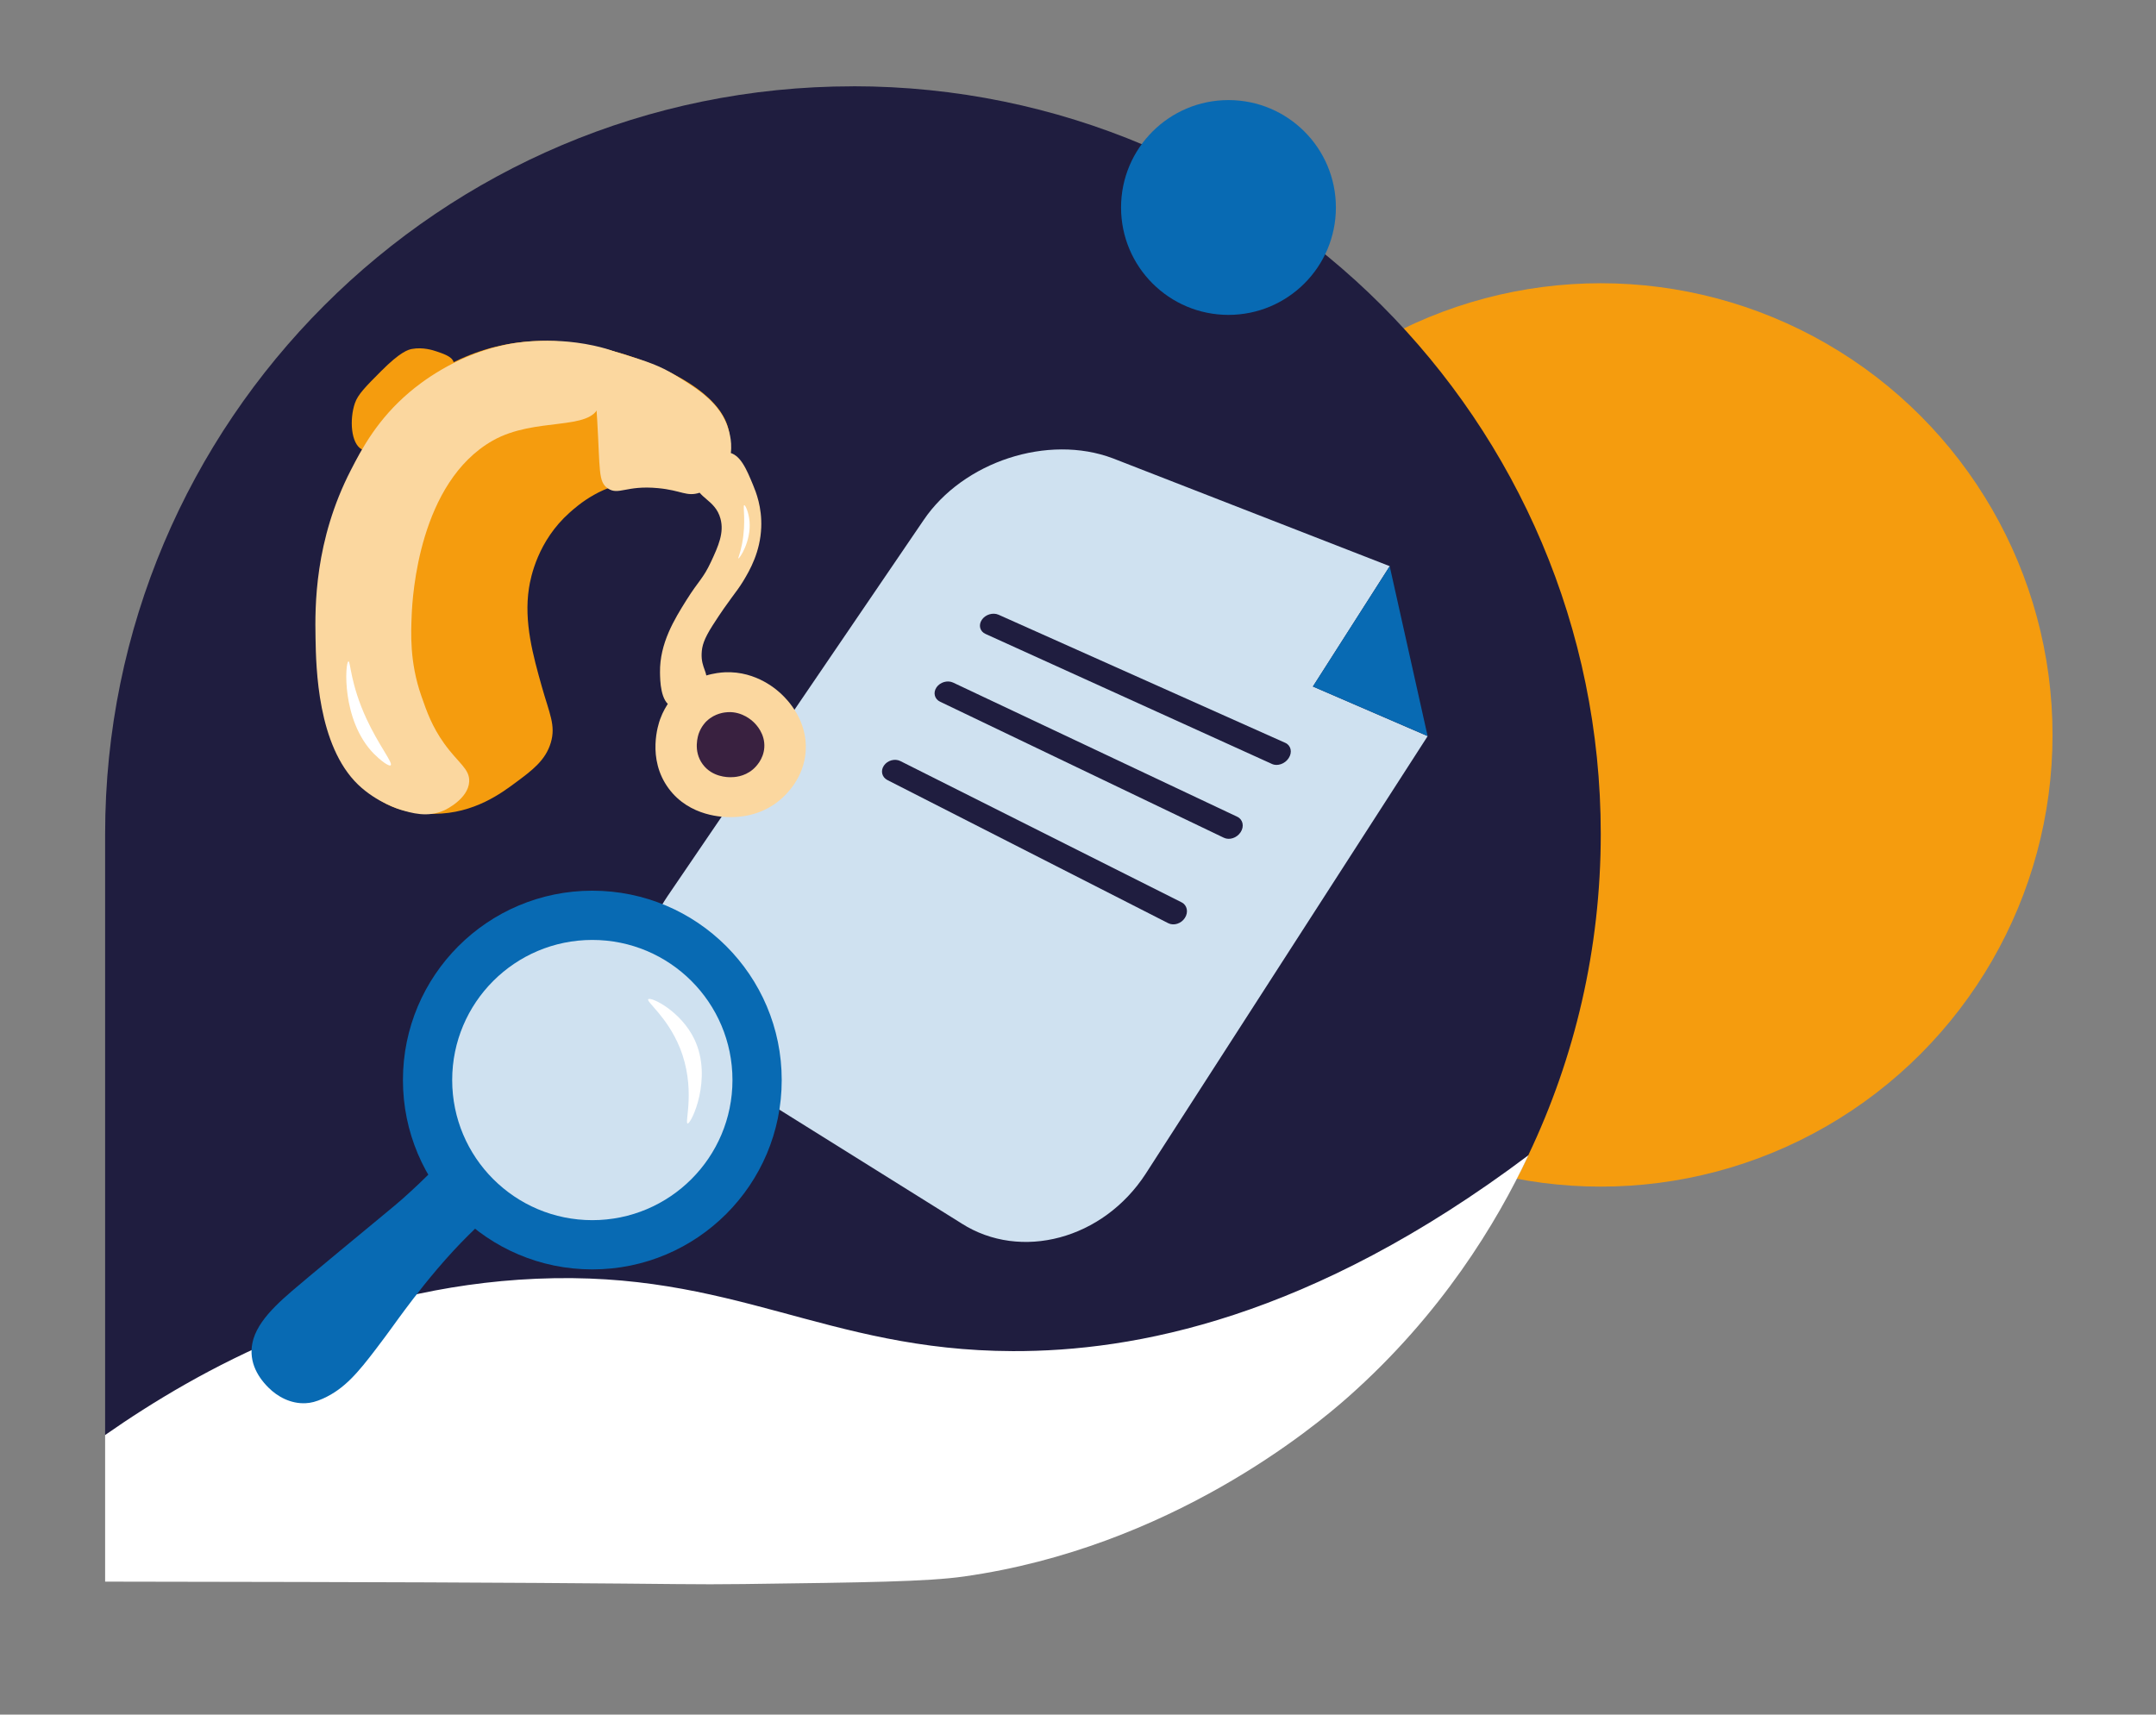
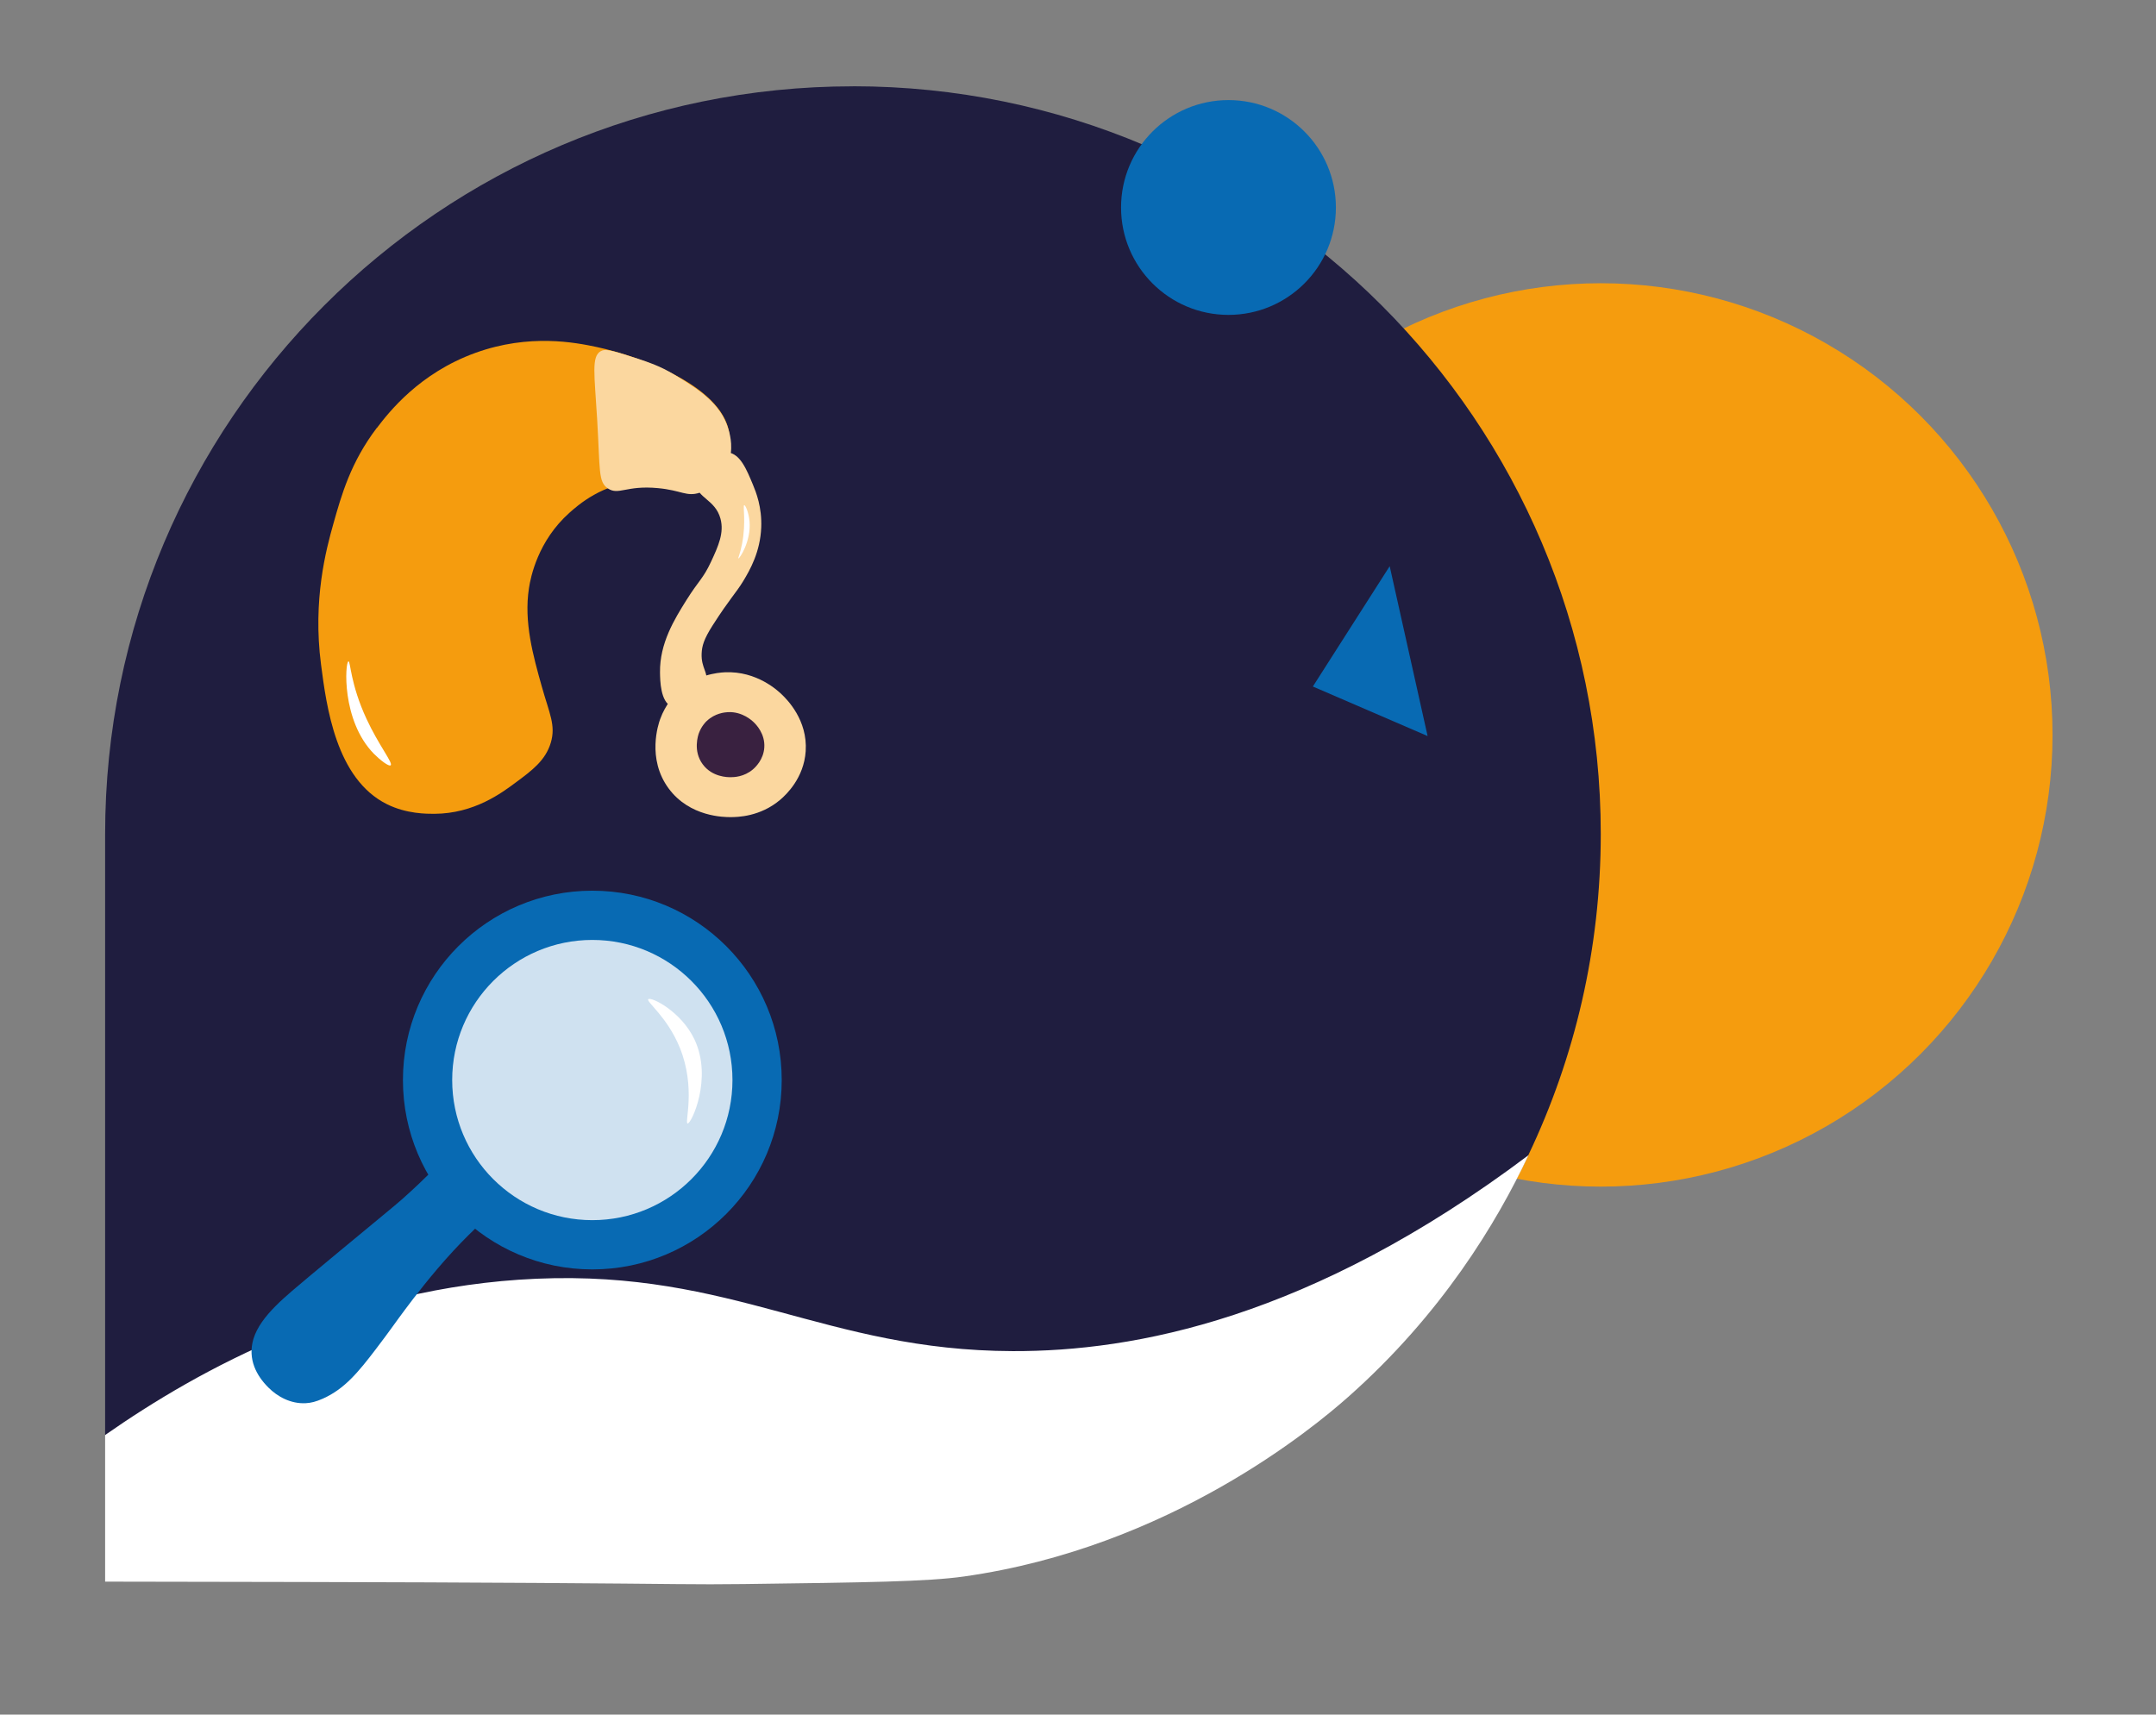
<svg xmlns="http://www.w3.org/2000/svg" id="Ebene_1" viewBox="0 0 365.08 290.39">
  <rect x="0" y="0" width="365.08" height="290.39" fill="#808080" stroke="none" />
  <defs>
    <style>      .st0 {        fill: #fff;      }      .st1 {        fill: #086ab3;      }      .st2 {        fill: #fbd79f;      }      .st3 {        fill: #cfe1f0;      }      .st4 {        fill: #392140;      }      .st5 {        fill: #1f1d3f;      }      .st6 {        fill: #f59c0e;      }    </style>
  </defs>
  <circle class="st6" cx="271.06" cy="124.47" r="76.5" />
  <path class="st5" d="M144.43,14.61h0c69.89,0,126.63,56.74,126.63,126.63h0c0,19.46-4.4,37.9-12.26,54.39-20.36,42.7-63.94,69.11-114.37,69.11l-123.19,1.12-3.44-22.96v-101.65c0-69.89,56.74-126.63,126.63-126.63Z" />
  <path class="st0" d="M17.8,243.04c15.95-11.14,41.2-25.1,73.03-26.47,33.49-1.44,48.79,12.16,80.68,12.26,20.43.06,50.4-5.42,87.32-33.19-5.42,11.5-14.74,26.95-30.54,40.95-5.8,5.14-30.18,25.48-65.07,30.41-6.23.88-16.58,1.01-37.28,1.28-8.8.11-9.98-.03-35.07-.19-13.32-.09-23.06-.11-39.71-.16-14.38-.04-33.36-.06-33.36-.06v-24.83Z" />
  <g>
-     <path class="st3" d="M162.8,207.19l-43.21-26.99c-10.15-6.19-13.11-18.87-6.57-28.4l43.38-63.72c6.69-9.89,21.05-14.61,32.06-10.45l46.87,18.26-13.01,20.38,19.43,8.4-47.74,74.11c-7.2,11.11-21.15,14.84-31.2,8.42h0Z" />
    <polygon class="st1" points="235.32 95.89 241.74 124.66 222.31 116.27 235.32 95.89" />
    <path class="st5" d="M215.35,129.37l-48.46-22c-.96-.42-1.24-1.49-.64-2.39h0c.6-.9,1.87-1.29,2.83-.87l48.58,21.71c.95.44,1.2,1.59.56,2.57h0c-.64.99-1.92,1.43-2.87.99h0Z" />
    <path class="st5" d="M207.23,141.88l-48.03-23.03c-.95-.44-1.23-1.53-.63-2.42h0c.6-.89,1.86-1.27,2.81-.83l48.15,22.74c.94.46,1.19,1.62.55,2.6h0c-.64.98-1.91,1.4-2.85.94h0Z" />
    <path class="st5" d="M197.81,156.35l-47.53-24.23c-.94-.47-1.21-1.57-.61-2.45h0c.6-.89,1.85-1.24,2.78-.78l47.65,23.94c.93.48,1.17,1.66.54,2.63h0c-.63.98-1.9,1.37-2.83.89h0Z" />
  </g>
  <g>
    <path class="st1" d="M85.58,194.67c.8.83,1.91,2.25,2.03,4.08.26,3.78-3.89,5.59-10.81,13.06-3.75,4.05-6.85,8.17-8.17,9.93-1.72,2.29-2.4,3.36-4.99,6.76-2.99,3.92-5.3,6.73-8.95,8.37-1.17.52-2.04.74-2.93.78-2.53.13-4.78-1.11-6.32-2.66-1.96-1.96-3.55-4.74-2.53-8.22,1.22-3.98,5.61-7.33,9.51-10.64,1.68-1.4,3.37-2.8,5.05-4.2,6.27-5.21,9.44-7.77,10.69-8.89,8.19-7.28,10.21-11.18,13.77-10.64,1.64.25,2.86,1.34,3.66,2.25v.02Z" />
    <circle class="st1" cx="100.3" cy="182.92" r="32.07" />
    <circle class="st3" cx="100.3" cy="182.92" r="23.73" />
    <path class="st0" d="M116.43,190.28c-.55-.08,1.46-5.99-1.32-12.85-2.13-5.23-5.73-7.79-5.34-8.2.44-.46,5.55,2,7.83,6.82,3.11,6.56-.54,14.32-1.17,14.23Z" />
  </g>
  <circle class="st1" cx="208.02" cy="35.14" r="18.19" />
  <g>
-     <path class="st6" d="M61.31,76.14c-1.92-.99-2.14-5.13-1.22-7.84.51-1.5,1.82-2.81,4.44-5.44,3.28-3.29,4.59-3.64,5.23-3.76,1.85-.34,3.56.21,4.17.42,1.03.35,2.32.78,2.75,1.5,1.94,3.27-11.01,17.37-15.37,15.12Z" />
    <path class="st2" d="M117.85,81.85c.12,2.51,3.27,2.71,4.15,6,.64,2.37-.35,4.61-1.6,7.29-1.33,2.86-2.07,3.16-4.13,6.44-2.1,3.34-4.57,7.38-4.51,12.29.02,1.39.07,5,1.98,5.8,1.94.82,5.31-1.48,5.86-4.01.38-1.78-.89-2.51-.79-4.97.05-1.26.35-2.41,1.88-4.8,2.88-4.5,3.92-5.43,5.16-7.47,1.19-1.96,2.88-4.98,3.05-9.08.14-3.45-.89-6.01-1.38-7.19-1.12-2.71-2.17-5.24-4.23-5.53-2.49-.36-5.55,2.69-5.43,5.22h-.01Z" />
    <path class="st6" d="M63.82,72.48c2.03-2.67,7.18-9.28,16.69-12.72,9.14-3.3,16.96-1.75,20.57-.98,7.47,1.6,21.95,6.82,22.47,15.21.23,3.69-2.24,8-5.48,9.18-3.2,1.16-4.88-1.54-9.87-1.51-6,.04-10.44,3.99-11.77,5.18-5.35,4.77-6.57,10.88-6.86,12.77-.89,5.75.71,11.46,2.19,16.72,1.28,4.54,2.38,6.53,1.51,9.45-.89,3-3.18,4.7-5.89,6.71-2.38,1.77-7.06,5.31-13.84,5.34-1.3,0-4.68.02-8-1.62-8.66-4.28-10.26-16.59-11.18-23.67-1.43-10.99.88-19.52,2.07-23.76,1.4-4.97,2.94-10.46,7.38-16.32v.02Z" />
-     <path class="st2" d="M102.66,62.72c-1.7,1.75-.65,4.14-1.22,5.99-1.35,4.36-10.86,1.84-18.02,5.92-12.41,7.06-13.58,26.18-13.71,29.6-.11,2.81-.39,7.83,1.63,13.62.93,2.68,1.82,5.2,3.88,8.08,2.4,3.34,4.34,4.29,4.23,6.44-.15,2.96-4.04,4.78-4.23,4.87-2.82,1.28-5.55.45-7.46-.12,0,0-3.97-1.19-7.14-4.25-6.85-6.62-7.1-19.74-7.19-24.82-.1-5.35-.18-16.47,5.99-28.45,1.85-3.59,4.51-8.62,9.98-13.23,1.78-1.5,7.32-5.88,15.22-7.77.52-.12.91-.21,1.14-.25.78-.17,7.14-1.46,14.73.17,3.11.67,5.5,1.63,5.45,2.36-.05.65-1.96.48-3.29,1.85h.01Z" />
    <path class="st2" d="M101.74,59.46c-1.63.93-1.08,3.85-.62,11.59.51,8.62.16,10.56,1.81,11.67,1.82,1.22,3.09-.56,8.47-.05,4,.37,4.83,1.5,7.07.78,3.33-1.07,4.71-4.57,4.82-4.84.96-2.53.37-4.8.11-5.74-1.25-4.51-5.14-6.93-8.98-9.28-2.78-1.71-4.8-2.34-8.85-3.61-2.67-.83-3.3-.81-3.82-.51h-.01Z" />
    <path class="st2" d="M114.72,117.22c3.06-2.95,6.8-3.3,8.02-3.36,5.44-.25,9.04,3.16,9.73,3.84.78.76,4.31,4.25,3.96,9.52-.3,4.54-3.29,7.36-4.3,8.22-3.4,2.89-7.25,2.95-8.43,2.95-1.02,0-6.9,0-10.48-4.86-3.73-5.06-1.72-10.95-1.44-11.72.93-2.57,2.47-4.13,2.95-4.59h0Z" />
    <path class="st4" d="M119.67,122.12c1.38-1.33,3.05-1.48,3.6-1.51,2.44-.11,4.06,1.42,4.37,1.72.35.34,1.94,1.91,1.78,4.28-.14,2.04-1.48,3.31-1.93,3.7-1.53,1.3-3.26,1.32-3.79,1.32-.46,0-3.1,0-4.71-2.19-1.68-2.27-.77-4.92-.65-5.26.42-1.15,1.11-1.86,1.32-2.06h.01Z" />
  </g>
  <path class="st0" d="M59.01,112.01c.35-.05.3,3.8,3.05,9.74,2.09,4.51,4.54,7.49,4.09,7.86-.3.26-1.79-.89-2.84-1.95-5.54-5.65-4.87-15.56-4.31-15.64h.01Z" />
  <path class="st0" d="M125.03,94.59c-.09-.04.29-.76.62-2.46.73-3.75.09-6.52.37-6.57.2-.03.77,1.23.9,2.75.29,3.37-1.71,6.34-1.89,6.27h0Z" />
</svg>